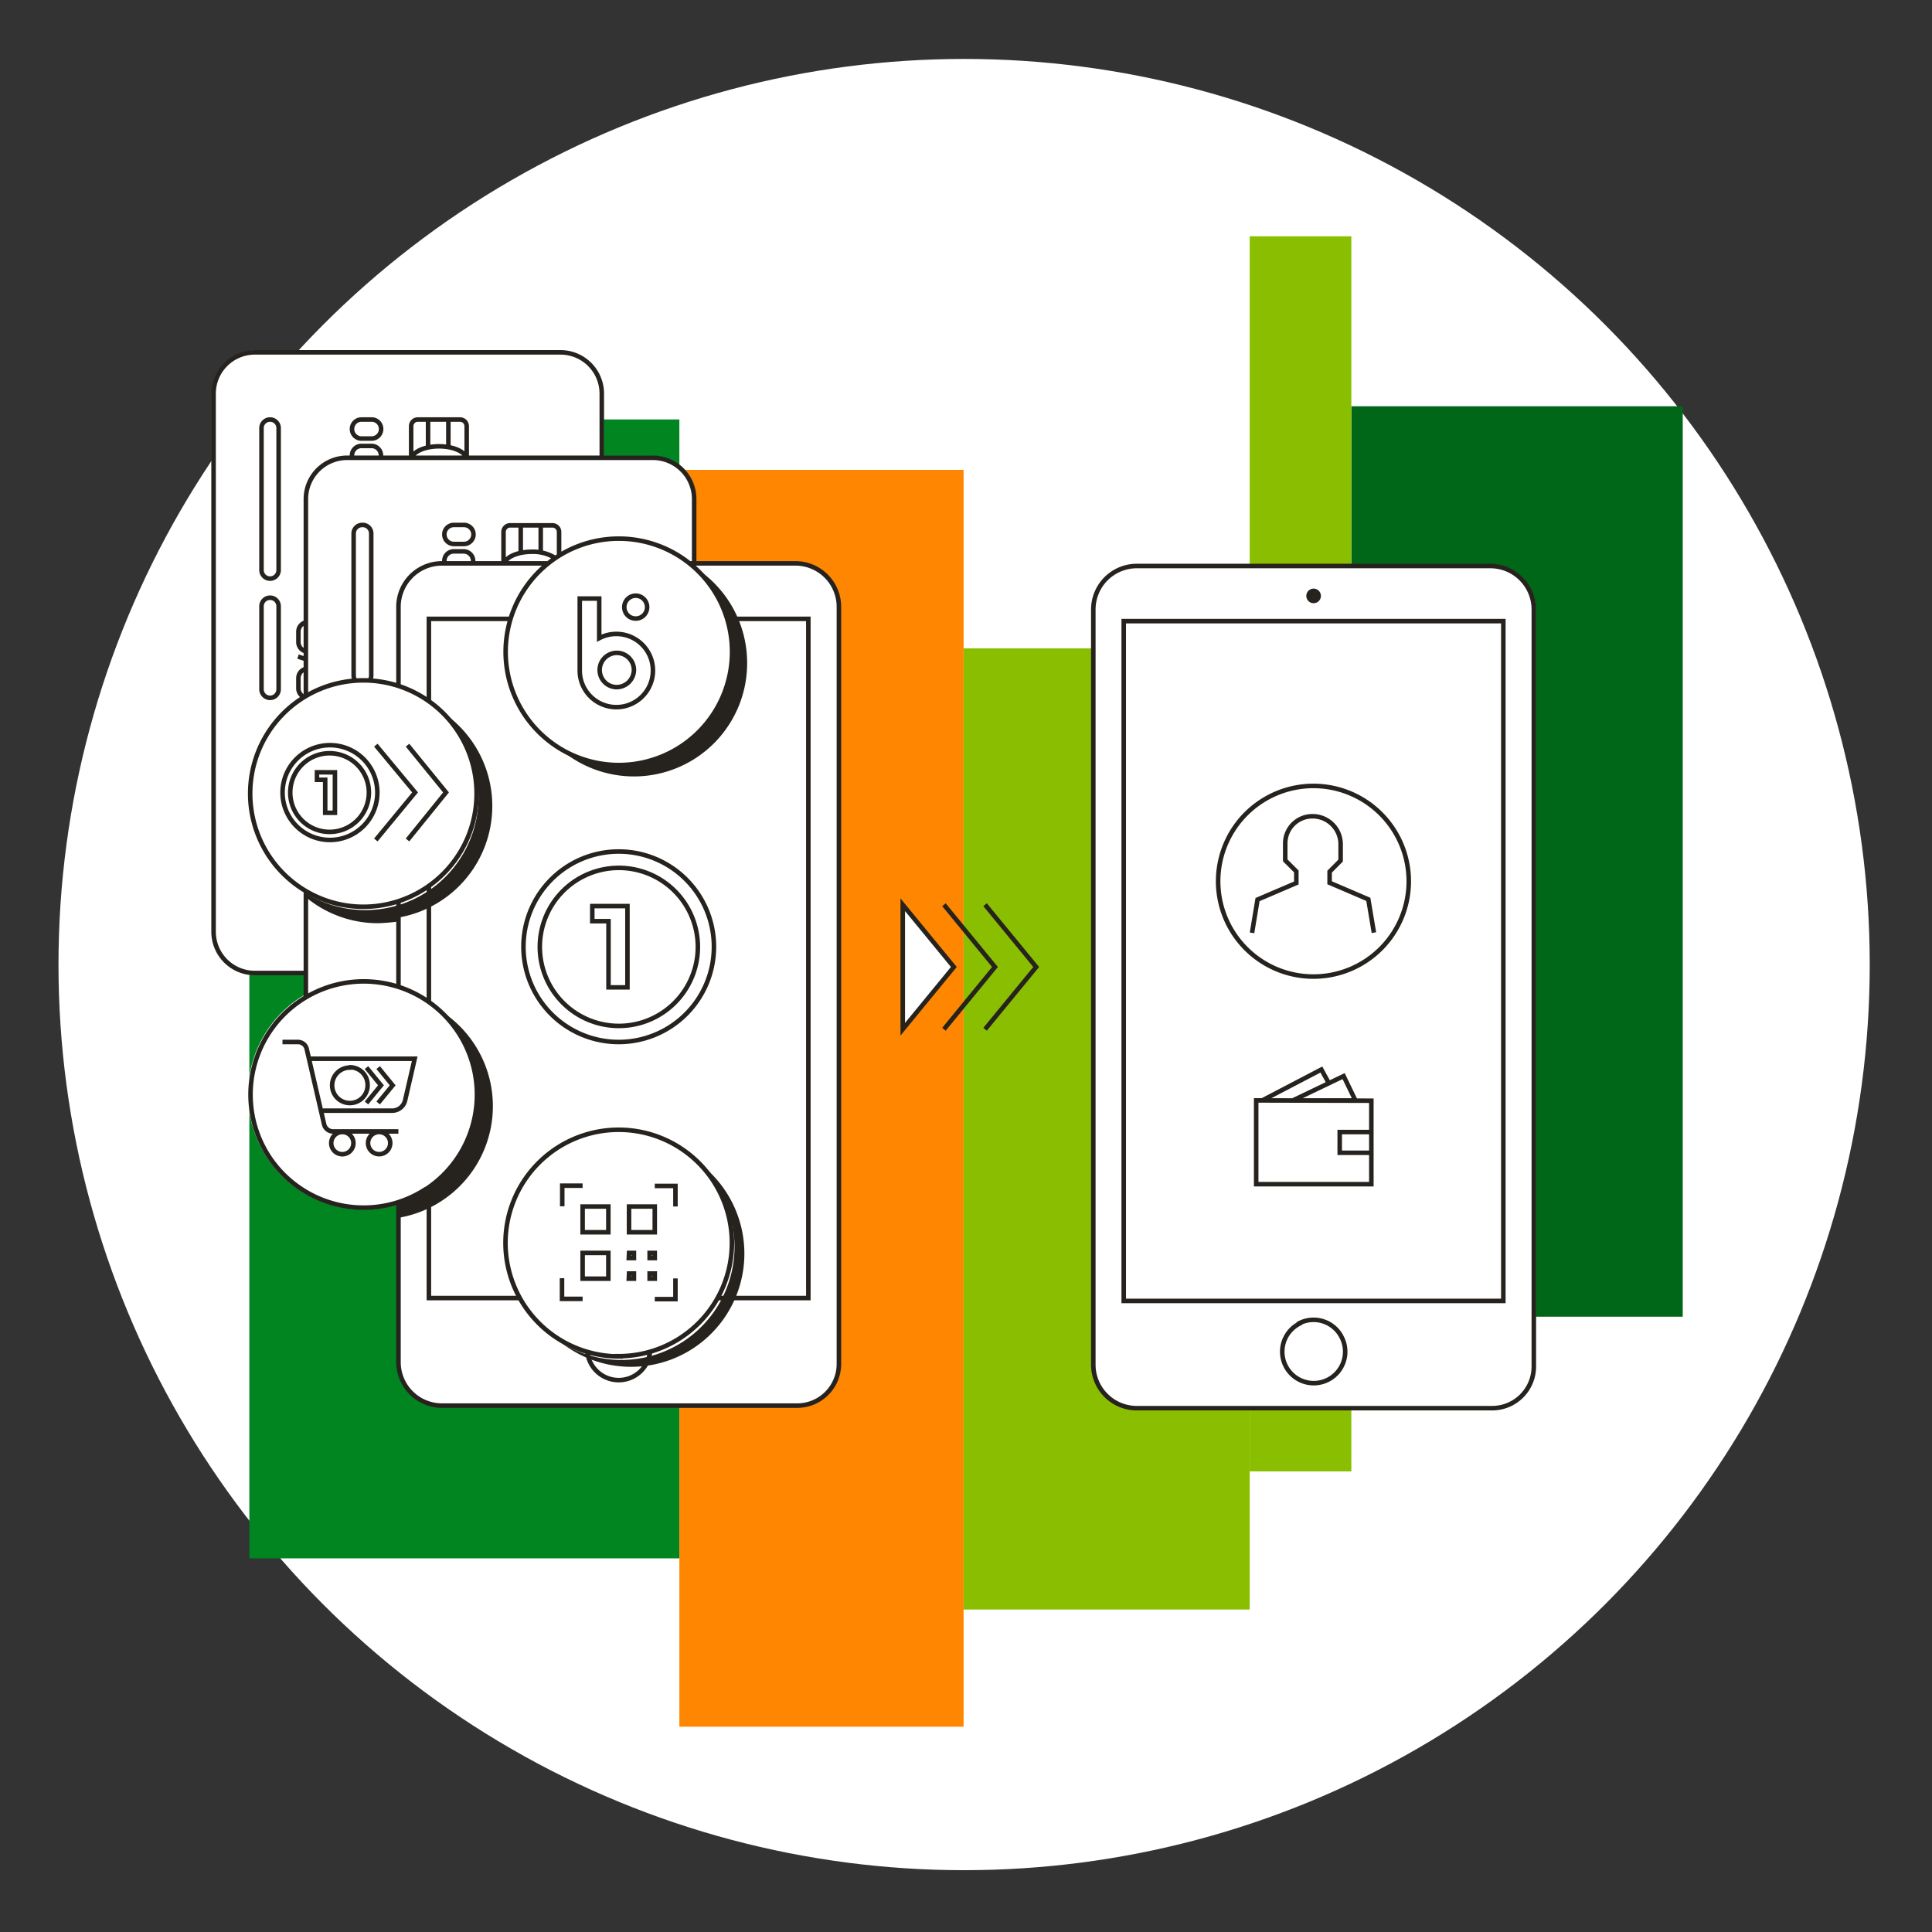
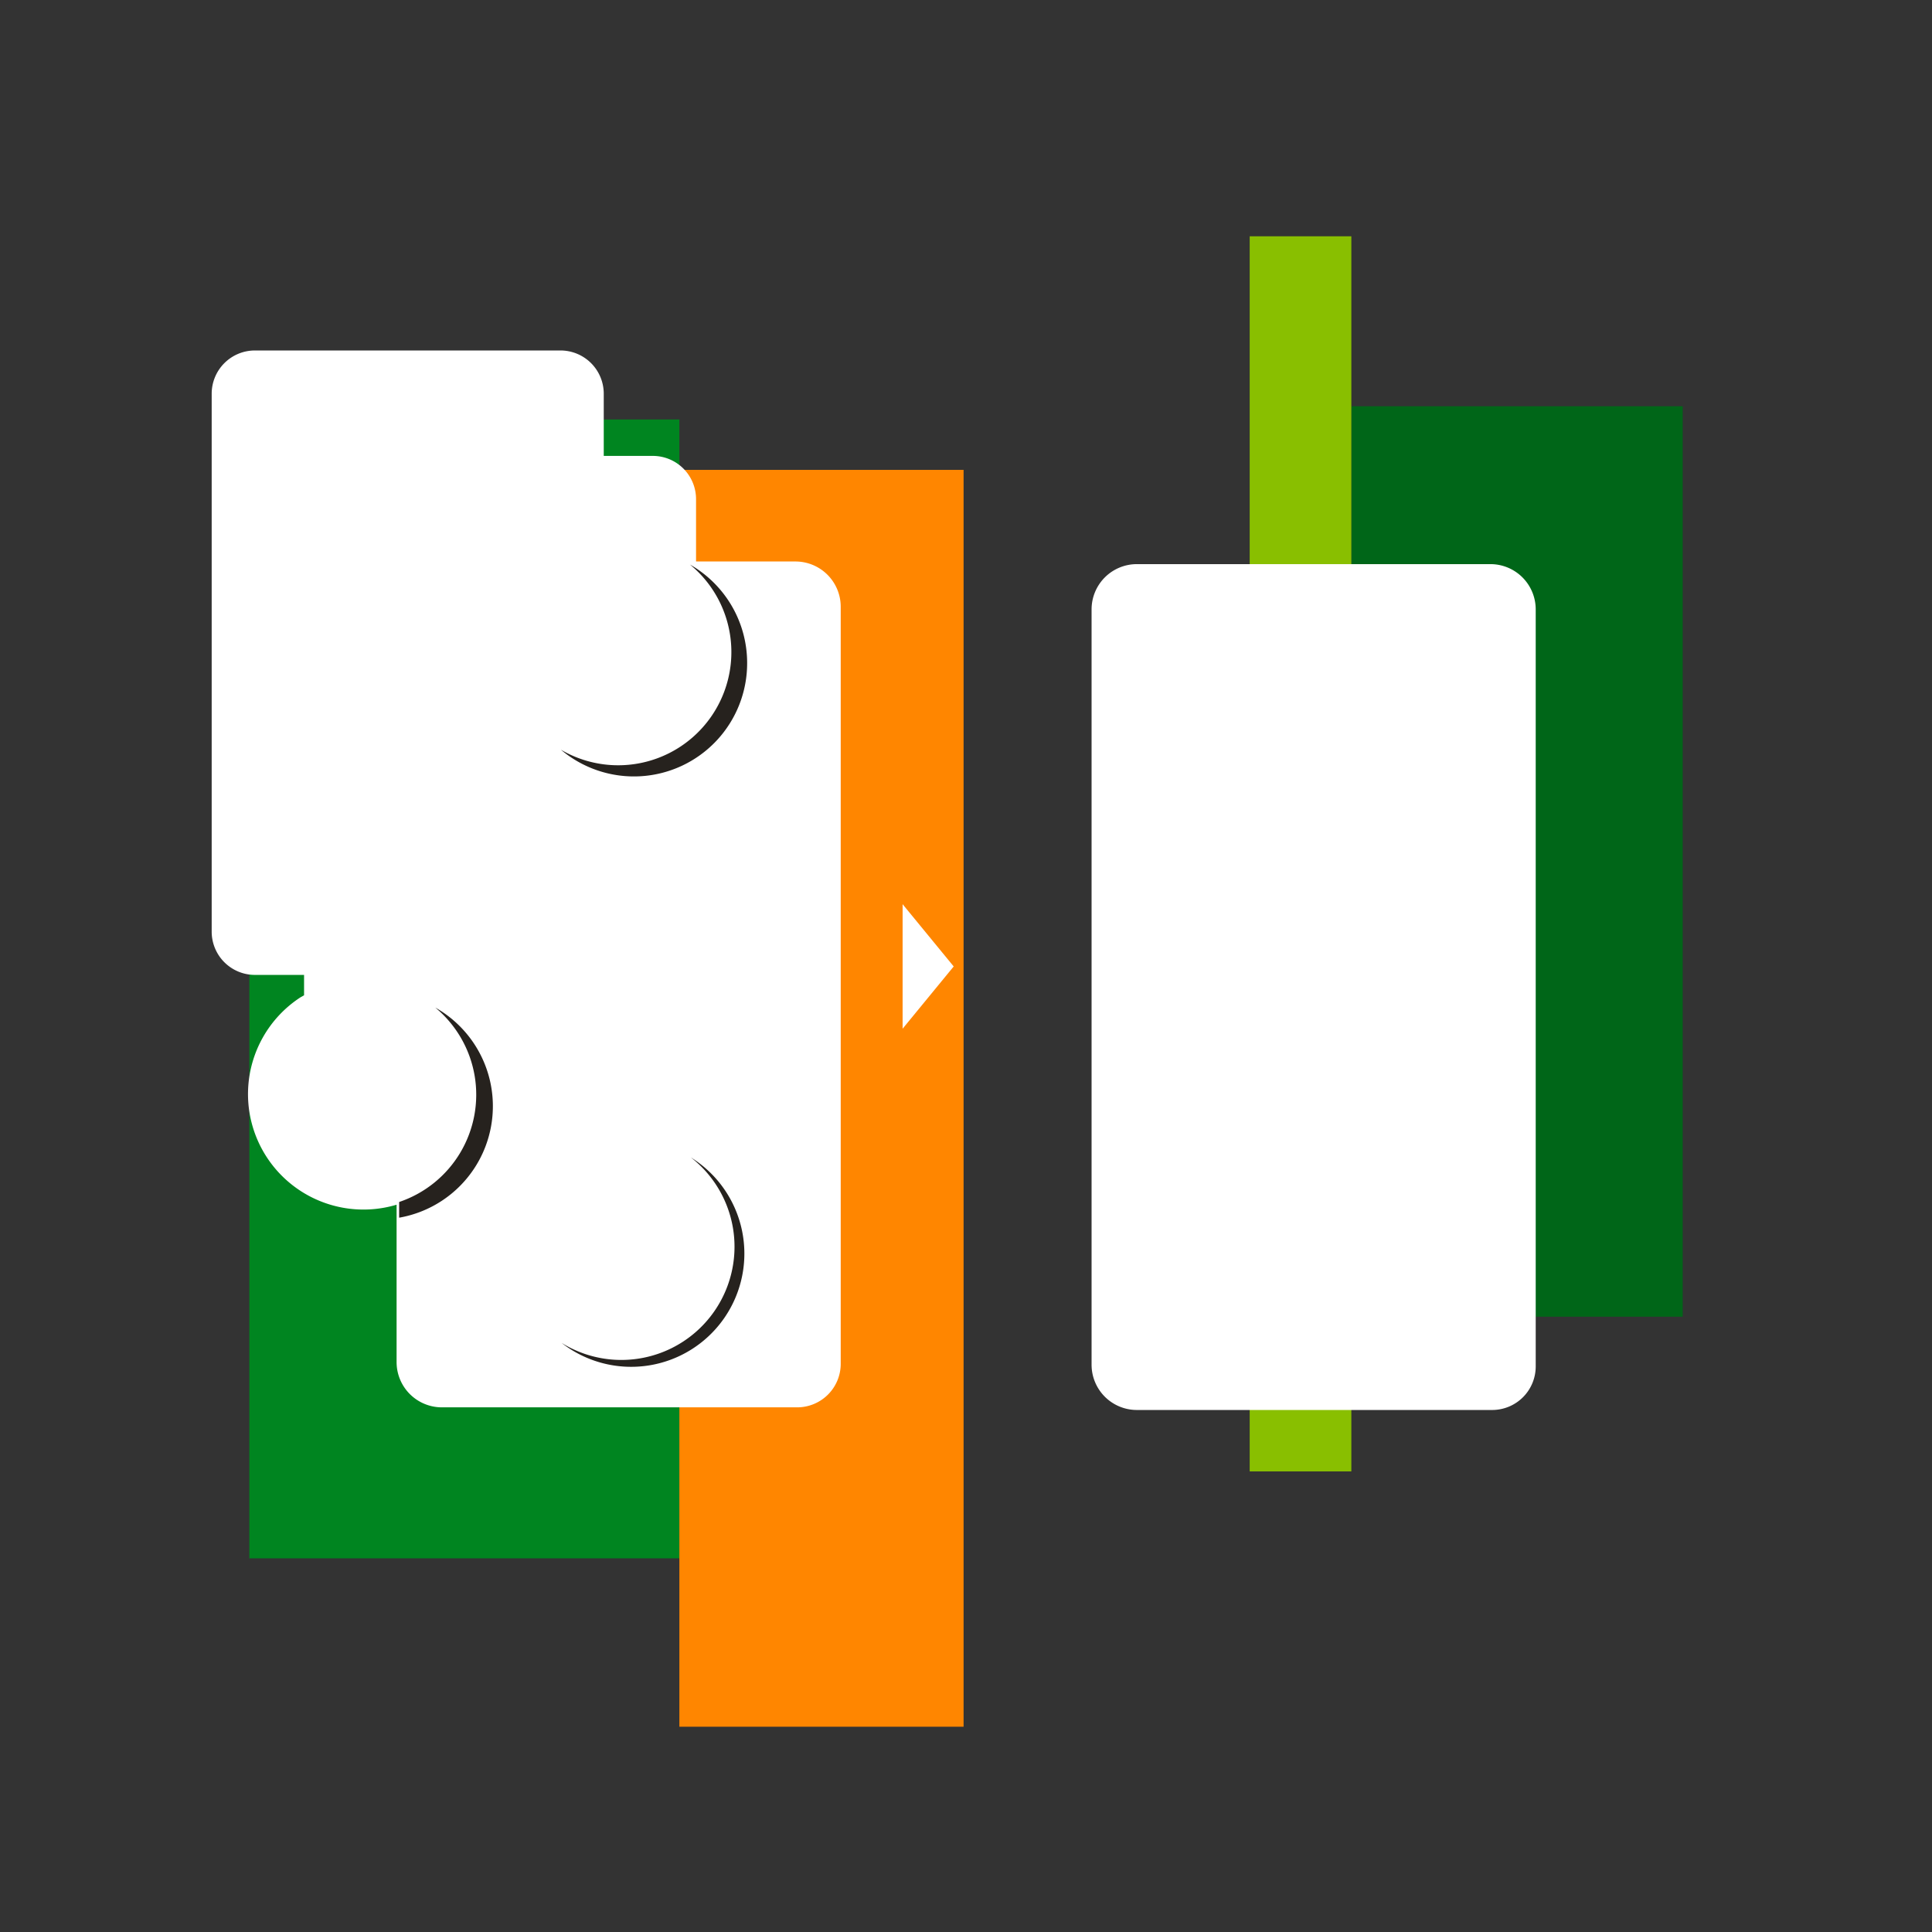
<svg xmlns="http://www.w3.org/2000/svg" viewBox="0 0 256 256">
  <rect x="0" y="0" width="256" height="256" fill="#333333" stroke="none" />
  <title>sme_mobile_payments</title>
  <g id="J28">
-     <circle id="darkmodeMask" cx="127.75" cy="127.81" r="120" fill="#fff" />
    <g id="stripes">
      <rect x="-13.92" y="102.55" width="150.91" height="56.98" transform="translate(-69.51 192.57) rotate(-90)" fill="#008520" />
      <rect x="25.58" y="126.71" width="166.54" height="37.66" transform="translate(-36.69 254.38) rotate(-90)" fill="#ff8600" />
-       <rect x="82.95" y="130.64" width="127.36" height="37.91" transform="translate(-2.96 296.22) rotate(-90)" fill="#89bf00" />
      <rect x="140.69" y="92.2" width="120.64" height="43.91" transform="translate(86.86 315.16) rotate(-90)" fill="#006618" />
      <rect x="90.49" y="106.41" width="163.66" height="13.47" transform="translate(59.18 285.46) rotate(-90)" fill="#89bf00" />
    </g>
    <g id="whiteFill">
      <path d="M197.48,74.75H150.64a6,6,0,0,0-6,6V180.83a6,6,0,0,0,6,6h47.08a5.77,5.77,0,0,0,5.77-5.76V80.76A6,6,0,0,0,197.48,74.75Z" fill="#fff" />
      <path d="M105.4,74.4H92.23V66.14a5.73,5.73,0,0,0-5.72-5.73H80V52.17a5.73,5.73,0,0,0-5.72-5.73H33.77a5.73,5.73,0,0,0-5.72,5.73v71.29a5.73,5.73,0,0,0,5.72,5.72h6.52v2.7l-.49.28a15.3,15.3,0,0,0,12.75,27.47v20.85a6,6,0,0,0,6,6h47.09a5.77,5.77,0,0,0,5.76-5.77V80.41A6,6,0,0,0,105.4,74.4Z" fill="#fff" />
      <polygon points="119.6 136.31 126.37 128.06 119.6 119.81 119.6 136.31" fill="#fff" />
    </g>
-     <path id="blackStroke" d="M150.64,186.59a5.76,5.76,0,0,1-5.77-5.76V80.76A5.76,5.76,0,0,1,150.64,75h46.84a5.76,5.76,0,0,1,5.76,5.76V181.08a5.52,5.52,0,0,1-5.52,5.51Zm48.56-14.21V82.3h-50.3v90.08Zm-27,3a4.17,4.17,0,1,0,5.6,1.85A4.16,4.16,0,0,0,172.18,175.33Zm-52.58-39,6.77-8.25-6.77-8.25Zm5.46,0,6.76-8.25-6.76-8.25m5.45,16.5,6.77-8.25-6.77-8.25M79.74,60.66V52.17a5.47,5.47,0,0,0-5.47-5.48H33.77a5.47,5.47,0,0,0-5.47,5.48v71.29a5.47,5.47,0,0,0,5.47,5.47h6.77M35.79,92.47h0a1.14,1.14,0,0,0,1.13-1.14v-11a1.13,1.13,0,0,0-1.13-1.13h0a1.13,1.13,0,0,0-1.14,1.13v11A1.14,1.14,0,0,0,35.79,92.47Zm4.75-10a1.26,1.26,0,0,0-1,1.25v1.34a1.26,1.26,0,0,0,1,1.25m0,2.32a1.26,1.26,0,0,0-1,1.24V91.2a1.26,1.26,0,0,0,.78,1.17m.3-5L39.49,87M47.9,58.11h1.34a1.26,1.26,0,0,0,1.26-1.26h0a1.25,1.25,0,0,0-1.26-1.26H47.9a1.25,1.25,0,0,0-1.26,1.26h0A1.26,1.26,0,0,0,47.9,58.11Zm2.58,2.49a1,1,0,0,0,0-.25h0a1.25,1.25,0,0,0-1.26-1.26H47.9a1.25,1.25,0,0,0-1.26,1.26h0a1.06,1.06,0,0,0,0,.31m15.2,0V56.47a.88.88,0,0,0-.89-.88H55.36a.88.88,0,0,0-.88.88v4.19m4.93-5.07v3.66m-2.69-3.66v3.66m5.08,1.36c-.34-.84-1.83-1.47-3.62-1.47s-3.24.62-3.61,1.43M35.79,76.67h0a1.13,1.13,0,0,0,1.13-1.13V56.72a1.13,1.13,0,0,0-1.13-1.13h0a1.13,1.13,0,0,0-1.14,1.13V75.54A1.13,1.13,0,0,0,35.79,76.67Zm56.19-2V66.14a5.47,5.47,0,0,0-5.47-5.48H46a5.47,5.47,0,0,0-5.47,5.48V92.21m0,39.79V118.29m19.6-46.21h1.34a1.27,1.27,0,0,0,1.27-1.26h0a1.26,1.26,0,0,0-1.27-1.26H60.14a1.25,1.25,0,0,0-1.26,1.26h0A1.26,1.26,0,0,0,60.14,72.08Zm2.56,2.57a1.26,1.26,0,0,0,0-.33h0a1.26,1.26,0,0,0-1.27-1.26H60.14a1.25,1.25,0,0,0-1.26,1.26h0a1.86,1.86,0,0,0,0,.33m15.2-1.16v-3a.88.88,0,0,0-.89-.88H67.6a.88.88,0,0,0-.88.88v4.21m4.93-5.09v3.66M69,69.56v3.66m4.46.65a5.52,5.52,0,0,0-3-.76c-1.83,0-3.35.66-3.64,1.53M49,90.14a1.14,1.14,0,0,0,.19-.63V70.69A1.13,1.13,0,0,0,48,69.56h0a1.13,1.13,0,0,0-1.14,1.13V89.51a1.14,1.14,0,0,0,.19.63m127,14a12.63,12.63,0,1,0,12.62,12.63A12.64,12.64,0,0,0,174,104.14Zm8,19.44-.74-4.41-5.13-2.2V115.5l1.46-1.47v-2.2a3.71,3.71,0,0,0-3.69-3.67,3.59,3.59,0,0,0-3.65,3.57V114l1.47,1.47V117l-5.14,2.2-.73,4.41m15.77,29.14h-4.15V150h4.15m-10.37-4.18,6.74-3.23,1.56,3.23Zm-4.06,0,7.85-4.1,1,1.83m5.62,2.3v11.06H166.45V145.81ZM72.49,74.65H58.56a5.76,5.76,0,0,0-5.76,5.76V90.87m0,39.79V119.5m0,39.81v21.17a5.76,5.76,0,0,0,5.76,5.77h47.09a5.52,5.52,0,0,0,5.51-5.52V80.41a5.76,5.76,0,0,0-5.76-5.76H91.46M95.11,172h12V82H96.38m-28.8,0H56.83V92.77m0,39.93V117.49m0,39.79V172h12m9,7.11a4.17,4.17,0,0,0,8.3,0m-4.15.59a15,15,0,1,0-15-15A15.05,15.05,0,0,0,82,179.73Zm4.1-10.95h.68v.68h-.68Zm0-2.73h.68v.68h-.68Zm-2.73,2.73H84v.68h-.68Zm0-2.73H84v.68h-.68Zm0-6.15h3.41v3.41H83.35Zm-6.15,6.15h3.41v3.41H77.2Zm0-6.15h3.41v3.41H77.2Zm12.3,0v-2.73H86.76m0,15H89.5v-2.74m-15-9.56v-2.73H77.2m0,15H74.47v-2.74M82,101.37a15,15,0,1,0-15-15A15,15,0,0,0,82,101.37ZM81.67,84h0a4.86,4.86,0,0,0-2.27.56V79.31H76.82v9.44A4.85,4.85,0,1,0,81.67,84Zm1.63,6.4a2.31,2.31,0,0,1-1.63.65A2.27,2.27,0,1,1,84,88.79,2.33,2.33,0,0,1,83.3,90.4Zm.94-11.47a1.52,1.52,0,0,0-.77,2.83,1.55,1.55,0,0,0,1.53,0,1.52,1.52,0,0,0-.76-2.83ZM82,112.83A12.62,12.62,0,1,0,94.6,125.45,12.62,12.62,0,0,0,82,112.83Zm1.14,7.23v10.77H80.63v-8.77H78.48v-2ZM82,115a10.47,10.47,0,1,0,10.47,10.47A10.47,10.47,0,0,0,82,115ZM35.56,97a15,15,0,1,0,20.82-4.39A15,15,0,0,0,35.56,97ZM49.8,111.3,55,105,49.8,98.74M54,111.3,59.1,105,54,98.74m-10.28,0A6.28,6.28,0,1,0,50,105,6.28,6.28,0,0,0,43.67,98.74Zm.66,3.6v5.36H43.09v-4.37H42v-1Zm-.66-2.53A5.21,5.21,0,1,0,48.88,105,5.21,5.21,0,0,0,43.67,99.81Zm12.71,57.77a15,15,0,1,0-20.82-4.38A15,15,0,0,0,56.38,157.58Zm-19-19.51h2.05a1.19,1.19,0,0,1,1.16.92l2.31,10a1.21,1.21,0,0,0,1.18.93h8.66m-10-2.75h9.18a1.76,1.76,0,0,0,1.71-1.37l1.27-5.51h-14M45.36,150a1.47,1.47,0,1,0,1.47,1.47A1.46,1.46,0,0,0,45.36,150Zm5,0a1.47,1.47,0,1,0,0,2.93,1.47,1.47,0,0,0,0-2.93Zm-1.8-3.85,1.92-2.34-1.92-2.35m1.55,4.69,1.92-2.34-1.92-2.35m-3.74,0a2.35,2.35,0,1,0,2.34,2.35A2.34,2.34,0,0,0,46.4,141.42Z" fill="none" stroke="#26221e" stroke-miterlimit="10" stroke-width="0.6" />
    <g id="blackFill">
      <path d="M99,87.81a15,15,0,0,0-7.57-13A15,15,0,0,1,74.32,99.34,15,15,0,0,0,99,87.81Z" fill="#26221e" />
-       <path d="M52.8,121.58a15,15,0,0,0,4.79-27.85A15,15,0,0,1,40.44,118.3c.12.1.24.71.37.81a14.94,14.94,0,0,0,9.3,3.22,25.49,25.49,0,0,0,2.69-.23C52.87,122.09,52.71,121.6,52.8,121.58Z" fill="#26221e" />
      <path d="M91.55,153.37a15,15,0,0,1-17.14,24.57,15,15,0,1,0,17.14-24.57Z" fill="#26221e" />
      <path d="M57.68,133.51a15,15,0,0,1-4.79,25.76v2.08a15,15,0,0,0,4.79-27.84Z" fill="#26221e" />
-       <circle cx="174.06" cy="78.96" r="0.97" fill="#26221e" />
    </g>
  </g>
</svg>